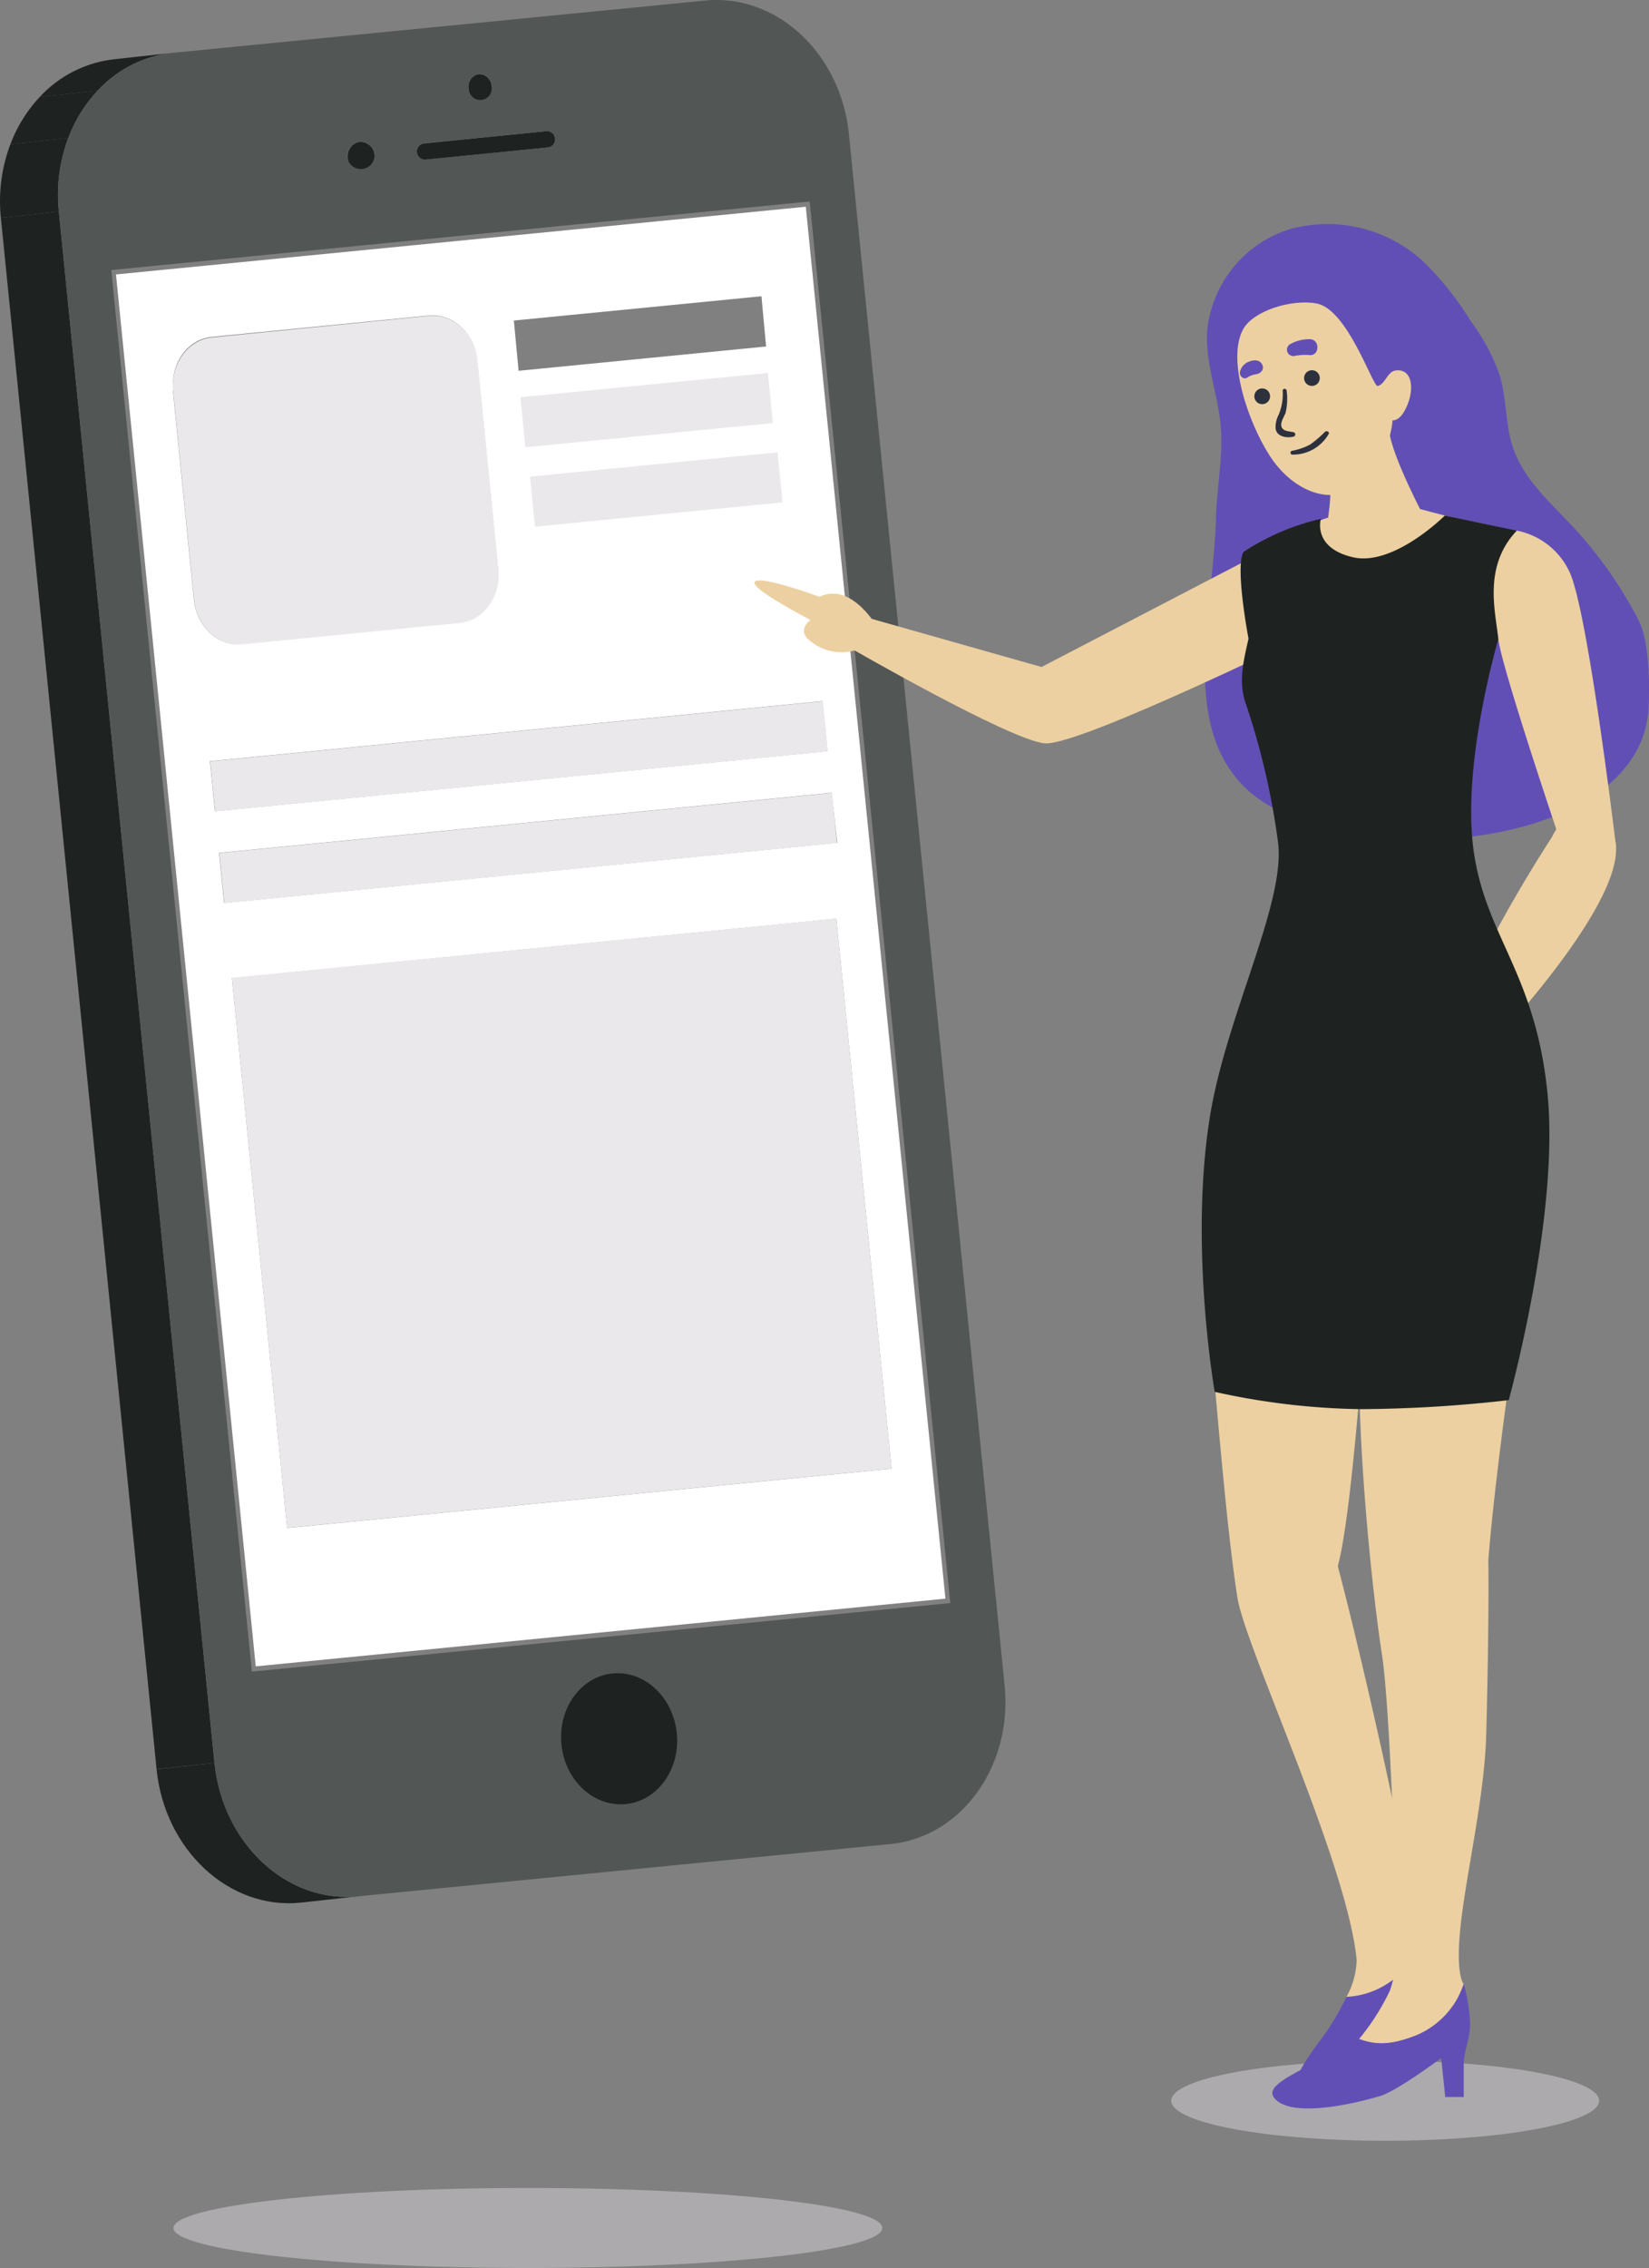
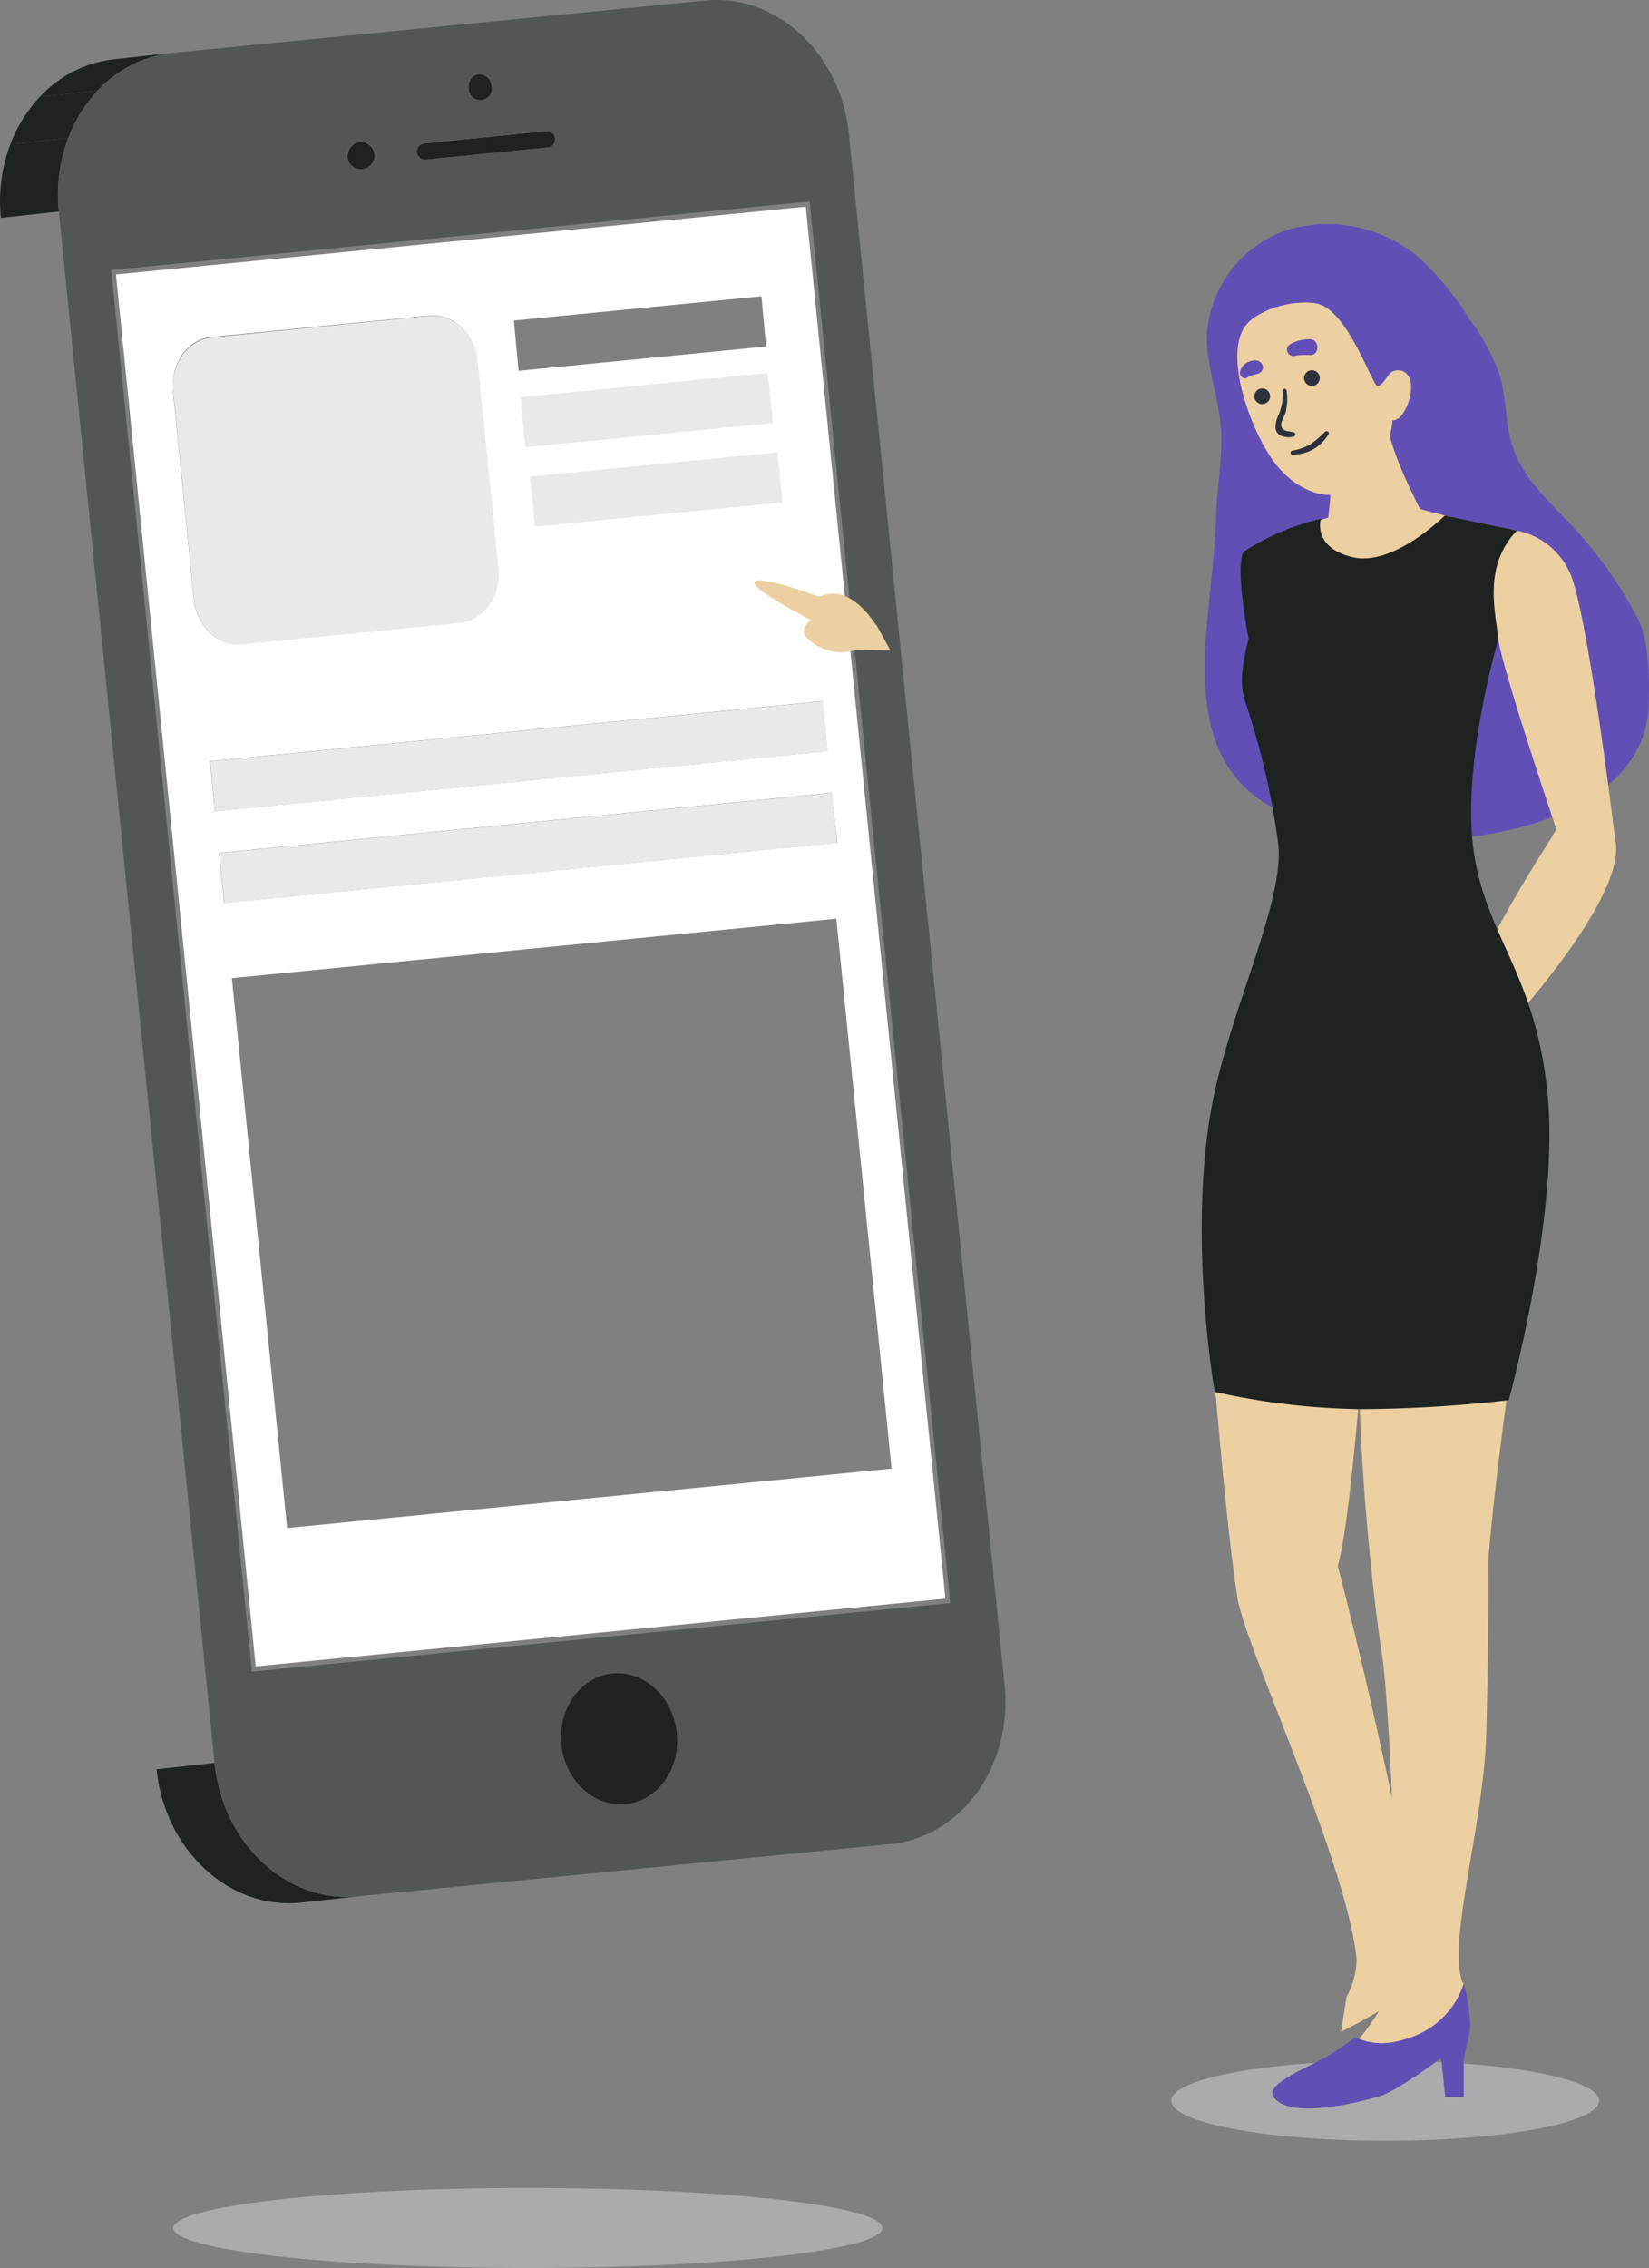
<svg xmlns="http://www.w3.org/2000/svg" viewBox="0 0 181.145 249.036">
  <rect x="0" y="0" width="181.145" height="249.036" fill="#808080" stroke="none" />
  <defs>
    <style>
      .cls-1 {
        fill: #cdcace;
        opacity: 0.57;
      }

      .cls-2 {
        fill: #1e2322;
      }

      .cls-3 {
        fill: none;
      }

      .cls-4 {
        fill: #ebe8ec;
      }

      .cls-5 {
        fill: #fff;
      }

      .cls-6 {
        fill: #525655;
      }

      .cls-7 {
        fill: #ecd0a1;
      }

      .cls-8 {
        fill: #624fb5;
      }

      .cls-9 {
        fill: #2d303d;
      }
    </style>
  </defs>
  <g id="Gruppe_876" data-name="Gruppe 876" transform="translate(-1056.855 -3152)">
    <g id="Gruppe_871" data-name="Gruppe 871" transform="translate(-4298 -416)">
      <path id="Pfad_6141" data-name="Pfad 6141" class="cls-1" d="M199.869,346.625c0,2.422-17.424,4.388-38.921,4.388S122,349.047,122,346.625s17.424-4.395,38.928-4.395S199.869,344.175,199.869,346.625Z" transform="translate(5251.914 3466.023)" />
      <g id="Gruppe_870" data-name="Gruppe 870" transform="translate(5354.855 3573.796)">
        <path id="Pfad_6142" data-name="Pfad 6142" class="cls-2" d="M101.317,29.66l-6.367.7a17.712,17.712,0,0,1,1.039-8.08l6.367-.7a17.67,17.67,0,0,0-1.039,8.073" transform="translate(-94.853 -12.229)" />
        <path id="Pfad_6143" data-name="Pfad 6143" class="cls-2" d="M102.837,19.385l-6.367.7a15.81,15.81,0,0,1,3.222-5.2l6.367-.7a15.627,15.627,0,0,0-3.222,5.2" transform="translate(-95.335 -10.027)" />
        <path id="Pfad_6144" data-name="Pfad 6144" class="cls-2" d="M107.427,12.423l-6.367.7a13.114,13.114,0,0,1,8.3-4.163l6.36-.7a13.1,13.1,0,0,0-8.291,4.163" transform="translate(-96.703 -8.26)" />
      </g>
      <path id="Pfad_6145" data-name="Pfad 6145" class="cls-3" d="M101.318,25.688l-6.367.7c-.892-8.867,4.739-16.673,12.559-17.438l6.36-.7C106.05,9.022,100.426,16.829,101.318,25.688Z" transform="translate(5260.001 3565.539)" />
-       <path id="Pfad_6146" data-name="Pfad 6146" class="cls-2" d="M118.452,203.437l-6.36.688L94.99,33.785l6.367-.7Z" transform="translate(5259.961 3558.138)" />
      <path id="Pfad_6147" data-name="Pfad 6147" class="cls-2" d="M141.492,290.391l-6.36.7c-7.821.772-14.89-5.792-15.782-14.651l6.367-.7c.885,8.853,7.954,15.445,15.775,14.651" transform="translate(5252.703 3485.835)" />
      <path id="Pfad_6148" data-name="Pfad 6148" class="cls-3" d="M141.492,290.391l-6.36.7c-7.821.772-14.89-5.792-15.782-14.651l6.367-.7C126.6,284.593,133.671,291.157,141.492,290.391Z" transform="translate(5252.703 3485.835)" />
      <path id="Pfad_6149" data-name="Pfad 6149" class="cls-4" d="M203.54,56.42l.555,5.5L176.9,64.585l-.555-5.5Z" transform="translate(5235.719 3551.186)" />
      <path id="Pfad_6150" data-name="Pfad 6150" class="cls-4" d="M150.051,49.4c2.633-.26,5.034,1.973,5.335,4.956l2.3,22.907c.3,2.984-1.608,5.616-4.247,5.89L129.565,85.5c-2.633.26-5.034-1.966-5.335-4.914l-2.3-22.907c-.295-2.984,1.615-5.616,4.212-5.9Z" transform="translate(5251.944 3553.284)" />
      <path id="Pfad_6151" data-name="Pfad 6151" class="cls-5" d="M188.777,32.34l15.339,152.839-75.763,7.435L113,39.774ZM198.2,170.893l-6.066-60.375-66.4,6.529,6.066,60.375,66.4-6.515M119.255,52.565l2.3,22.907c.3,2.984,2.7,5.209,5.335,4.914l23.869-2.345c2.64-.26,4.549-2.906,4.247-5.89l-2.3-22.907c-.3-2.984-2.7-5.216-5.335-4.956l-23.869,2.345c-2.633.26-4.542,2.913-4.212,5.9m72.948,49.641-.618-5.483-67.3,6.6.555,5.5,67.3-6.6m-1.011-10.067-.548-5.5-67.3,6.6.555,5.5,67.3-6.6M156.708,44.836l.52,5.518,27.19-2.668-.512-5.518-27.19,2.668" transform="translate(5254.595 3558.361)" />
      <path id="Pfad_6152" data-name="Pfad 6152" class="cls-4" d="M204.98,70.75l.555,5.5-27.2,2.668-.548-5.5Z" transform="translate(5235.29 3546.916)" />
      <path id="Pfad_6153" data-name="Pfad 6153" class="cls-4" d="M203.47,58.34l.548,5.5L176.828,66.5l-.548-5.5Z" transform="translate(5235.74 3550.614)" />
      <path id="Pfad_6154" data-name="Pfad 6154" class="cls-2" d="M169.306,11.6a1.4,1.4,0,0,1,1.4,1.313,1.278,1.278,0,1,1-2.527.246,1.355,1.355,0,0,1,1.123-1.559Z" transform="translate(5238.158 3564.541)" />
      <path id="Pfad_6155" data-name="Pfad 6155" class="cls-2" d="M174.379,20.51a.906.906,0,0,1,.183,1.79L160.97,23.662a.906.906,0,0,1-.183-1.79Z" transform="translate(5240.568 3561.886)" />
      <path id="Pfad_6156" data-name="Pfad 6156" class="cls-2" d="M150.577,22.18a1.594,1.594,0,0,1,1.643,1.53,1.5,1.5,0,1,1-2.949.288,1.594,1.594,0,0,1,1.306-1.818Z" transform="translate(5243.793 3561.389)" />
-       <path id="Pfad_6157" data-name="Pfad 6157" class="cls-4" d="M197.535,143.67l6.066,60.4-66.4,6.515-6.066-60.4Z" transform="translate(5249.193 3525.188)" />
      <path id="Pfad_6158" data-name="Pfad 6158" class="cls-6" d="M175.038.064c7.821-.765,14.89,5.792,15.775,14.679l17.1,170.312c.892,8.86-4.732,16.673-12.559,17.438L136.9,208.23c-7.821.765-14.89-5.8-15.775-14.651l-17.1-170.347c-.892-8.86,4.732-16.666,12.552-17.431Zm26.909,175.964L186.5,22.129l-76.718,7.526,15.445,153.9,76.711-7.526M144.057,15.734a.906.906,0,0,0,.183,1.79l13.591-1.334a.906.906,0,0,0-.183-1.79l-13.591,1.334m-7.02-.161a1.594,1.594,0,0,0-1.306,1.818,1.5,1.5,0,1,0,1.306-1.818m13.128-7.427A1.355,1.355,0,0,0,149.042,9.7a1.278,1.278,0,1,0,2.527-.246,1.4,1.4,0,0,0-1.4-1.313" transform="translate(5257.298 3567.997)" />
      <path id="Pfad_6159" data-name="Pfad 6159" class="cls-4" d="M195.034,109.69l.548,5.5-67.3,6.6-.555-5.5Z" transform="translate(5250.206 3535.313)" />
      <path id="Pfad_6160" data-name="Pfad 6160" class="cls-4" d="M196.474,124.03l.548,5.5-67.3,6.6-.555-5.5Z" transform="translate(5249.777 3531.04)" />
      <path id="Pfad_6161" data-name="Pfad 6161" class="cls-2" d="M188.3,261.738c3.51-.344,6.655,2.6,7.055,6.557s-2.106,7.449-5.616,7.786-6.662-2.591-7.055-6.543S184.81,262.082,188.3,261.738Z" transform="translate(5233.844 3490.015)" />
      <ellipse id="Ellipse_44" data-name="Ellipse 44" class="cls-1" cx="23.504" cy="4.395" rx="23.504" ry="4.395" transform="translate(5483.514 3794.276)" />
      <path id="Pfad_6164" data-name="Pfad 6164" class="cls-7" d="M332.882,129.159s-8.853,13.43-11.232,22.121l2.534,2.871s17.066-17.4,15.7-24.571C337.9,119.127,332.882,129.159,332.882,129.159Z" transform="translate(5192.424 3530.804)" />
      <path id="Pfad_6165" data-name="Pfad 6165" class="cls-8" d="M284.61,67.233c.084-3.328.8-6.648.52-9.969-.295-3.51-1.685-6.894-1.5-10.4a13.021,13.021,0,0,1,9.126-11.289,15.583,15.583,0,0,1,14.42,3.377,33.5,33.5,0,0,1,5.413,6.732,22.156,22.156,0,0,1,3.187,5.953c.772,2.583.6,5.392,1.46,7.94,1.179,3.51,4.114,6.044,6.627,8.74a45.949,45.949,0,0,1,7.161,10.208c1.186,2.31,1.243,7.09,1.1,9.681-.927,16.378-35.144,18.253-44.6,8.424C280.644,89.515,284.364,77.174,284.61,67.233Z" transform="translate(5203.825 3557.573)" />
-       <path id="Pfad_6166" data-name="Pfad 6166" class="cls-7" d="M274.863,85,248.769,98.57,228.95,92.954l-1.53,3.335s17.867,10.313,21.693,10.664,30.665-12.875,30.665-12.875Z" transform="translate(5220.501 3542.67)" />
      <path id="Pfad_6167" data-name="Pfad 6167" class="cls-7" d="M303.038,253.7c-2.934-13.177-4.823-20.19-4.823-20.19,1.58-5.616,3-26.965,3-26.965l-17.052.751c1.123,13.163,2.057,23.5,3.033,29.7.856,5.427,12.131,29.275,13.093,39.777a8.869,8.869,0,0,1-1.116,4.044l-.6,3.833s7.385-3.622,8.839-5.953,1.348-5.581-.3-8.53S305.9,266.535,303.038,253.7Z" transform="translate(5203.595 3506.455)" />
-       <path id="Pfad_6168" data-name="Pfad 6168" class="cls-8" d="M303.258,307.81a9.126,9.126,0,0,0,6.318-2.984,8.159,8.159,0,0,0,1.629-7.666,18.286,18.286,0,0,1,2.576,3.51c.8,1.559.807,3.047,1.4,4.261,1.334,2.6,1.186,3.84,1.186,3.84l-1.348.288-2.317-3.587s-2.31,5.4-4.683,7.2c-1.53,1.158-6.915,5.96-9.477,5.125-1.207-.4-.821-1.6,1.566-4.851A27.809,27.809,0,0,0,303.258,307.81Z" transform="translate(5199.506 3479.453)" />
      <path id="Pfad_6169" data-name="Pfad 6169" class="cls-7" d="M297.138,47.417c3.461.6,6.2,9.2,6.747,9.07.849-.211,1.046-1.58,1.966-1.706,1.966-.26,2.162,2.387.948,4.5-.632,1.088-1.285.976-1.285.976s-.253,5.314-4.865,7.722c-2.478,1.313-6.227-.14-8.607-3.805s-4.767-10.65-2.92-13.949C290.244,48.231,294.372,46.932,297.138,47.417Z" transform="translate(5202.312 3553.899)" />
      <path id="Pfad_6170" data-name="Pfad 6170" class="cls-7" d="M302.664,72.765c.407,2.015-.534,6.318-.534,6.318s8.607-1.222,11.155-1.755c0,0-3.749-7.02-4.051-9.828Z" transform="translate(5198.24 3547.885)" />
      <path id="Pfad_6171" data-name="Pfad 6171" class="cls-7" d="M304.415,80.551l3.222-1.881s3.9,1.207,7.252,1.881,4.289.906,4.289.906-3.622,14.265-13.823,14.4S293.14,82.7,293.14,82.7l6.578-2.394Z" transform="translate(5200.919 3544.556)" />
      <path id="Pfad_6172" data-name="Pfad 6172" class="cls-7" d="M325.359,200.72l-17.888,3.51c-.7,12.075,1.4,31.051,2.359,37.123,1.018,6.41,1.692,31.718,1.692,31.718a15.886,15.886,0,0,1-.786,5.286,25.244,25.244,0,0,1-3.826,5.848l4.051,2.7c5.174-1.348,7.87-9.225,7.87-9.225s-.9-.892-.379-6.044c.611-6.094,2.675-14.385,2.857-21.517.337-13.156.225-19,.225-19C322.418,219.871,325.359,200.72,325.359,200.72Z" transform="translate(5196.816 3508.189)" />
      <path id="Pfad_6173" data-name="Pfad 6173" class="cls-2" d="M295.986,81.005s-.969,3.166,3.51,4.212,10.109-4.577,10.109-4.577l7.9,1.657a15.866,15.866,0,0,0-2.232,5.953,33.17,33.17,0,0,0,.211,5.96s-4.016,13.5-2.738,23.076,6.873,13.584,8.151,26.993-4.275,33.494-4.275,33.494a148.757,148.757,0,0,1-16.273.99,78.368,78.368,0,0,1-16.027-1.9s-2.808-15.957-.541-30.131c1.748-11.036,8.347-23.553,7.5-30.187a81.032,81.032,0,0,0-3.51-15.157c-.849-2.345-.372-4.458.267-7.224,0,0-1.5-7.828-.562-9.52A26.033,26.033,0,0,1,295.986,81.005Z" transform="translate(5203.97 3543.969)" />
      <path id="Pfad_6174" data-name="Pfad 6174" class="cls-7" d="M336.879,87.472A8.08,8.08,0,0,0,331.122,83c-3.728,3.924-2.345,8.888-2.022,11.934s6.873,22.388,6.873,22.388l6.044.351S338.9,91.516,336.879,87.472Z" transform="translate(5190.358 3543.266)" />
      <path id="Pfad_6175" data-name="Pfad 6175" class="cls-8" d="M303.049,316.168c2.471,1.123,4.479.611,6.48-.126a9.267,9.267,0,0,0,5.441-5.722,18.594,18.594,0,0,1,.7,4.332c0,1.748-.7,3.075-.7,4.444v3.636H312.94l-.449-4.275s-4.809,3.594-6.7,4.163c-2.759.828-9.548,2.429-11.527.337-.878-.927,0-1.8,3.6-3.6A27.624,27.624,0,0,0,303.049,316.168Z" transform="translate(5200.677 3475.531)" />
      <circle id="Ellipse_45" data-name="Ellipse 45" class="cls-9" cx="0.863" cy="0.863" r="0.863" transform="translate(5498.109 3608.652)" />
      <path id="Pfad_6176" data-name="Pfad 6176" class="cls-9" d="M291.13,61.631a.863.863,0,1,0,.25-.615A.87.87,0,0,0,291.13,61.631Z" transform="translate(5201.518 3549.893)" />
      <path id="Pfad_6177" data-name="Pfad 6177" class="cls-9" d="M295.229,61.032a5.827,5.827,0,0,1-.442,2.64,2.948,2.948,0,0,0-.337,1.467c.084.934,1.214,1.13,1.994.927a.253.253,0,0,0,0-.477c-.435-.105-1.179-.084-1.341-.6s.323-1.151.449-1.551a6.606,6.606,0,0,0,.112-2.408C295.664,60.758,295.222,60.751,295.229,61.032Z" transform="translate(5200.529 3549.874)" />
      <path id="Pfad_6178" data-name="Pfad 6178" class="cls-9" d="M296.986,70.021a4.523,4.523,0,0,0,4-2.275c.105-.253-.239-.365-.4-.239a12.39,12.39,0,0,1-1.629,1.4,6.88,6.88,0,0,1-2.029.7.218.218,0,0,0,.056.421Z" transform="translate(5199.832 3547.898)" />
      <path id="Pfad_6179" data-name="Pfad 6179" class="cls-8" d="M297.12,54.885a6.276,6.276,0,0,1,1.622-.084c1.109.077,1.13-1.734,0-1.741a4.212,4.212,0,0,0-2.162.548.7.7,0,0,0,.541,1.278Z" transform="translate(5199.993 3552.188)" />
      <path id="Pfad_6180" data-name="Pfad 6180" class="cls-8" d="M289.661,58.279a1.98,1.98,0,0,1,.7-.33c.414-.084.66-.084.934-.449a.646.646,0,0,0,0-.7c-.309-.59-1.046-.47-1.559-.239a1.573,1.573,0,0,0-.863,1.067c-.1.428.393.92.807.625Z" transform="translate(5202.193 3551.201)" />
      <path id="Pfad_6181" data-name="Pfad 6181" class="cls-7" d="M226.309,95.788s-2.808-4.872-6.262-3.2c0,0-6.4-2.366-7.1-1.671s6.122,4.212,6.122,4.212-1.544,1.081-.133,2.225a5.371,5.371,0,0,0,5.23,1.039l3.672.077L226.2,95.479" transform="translate(5224.828 3540.946)" />
    </g>
  </g>
</svg>